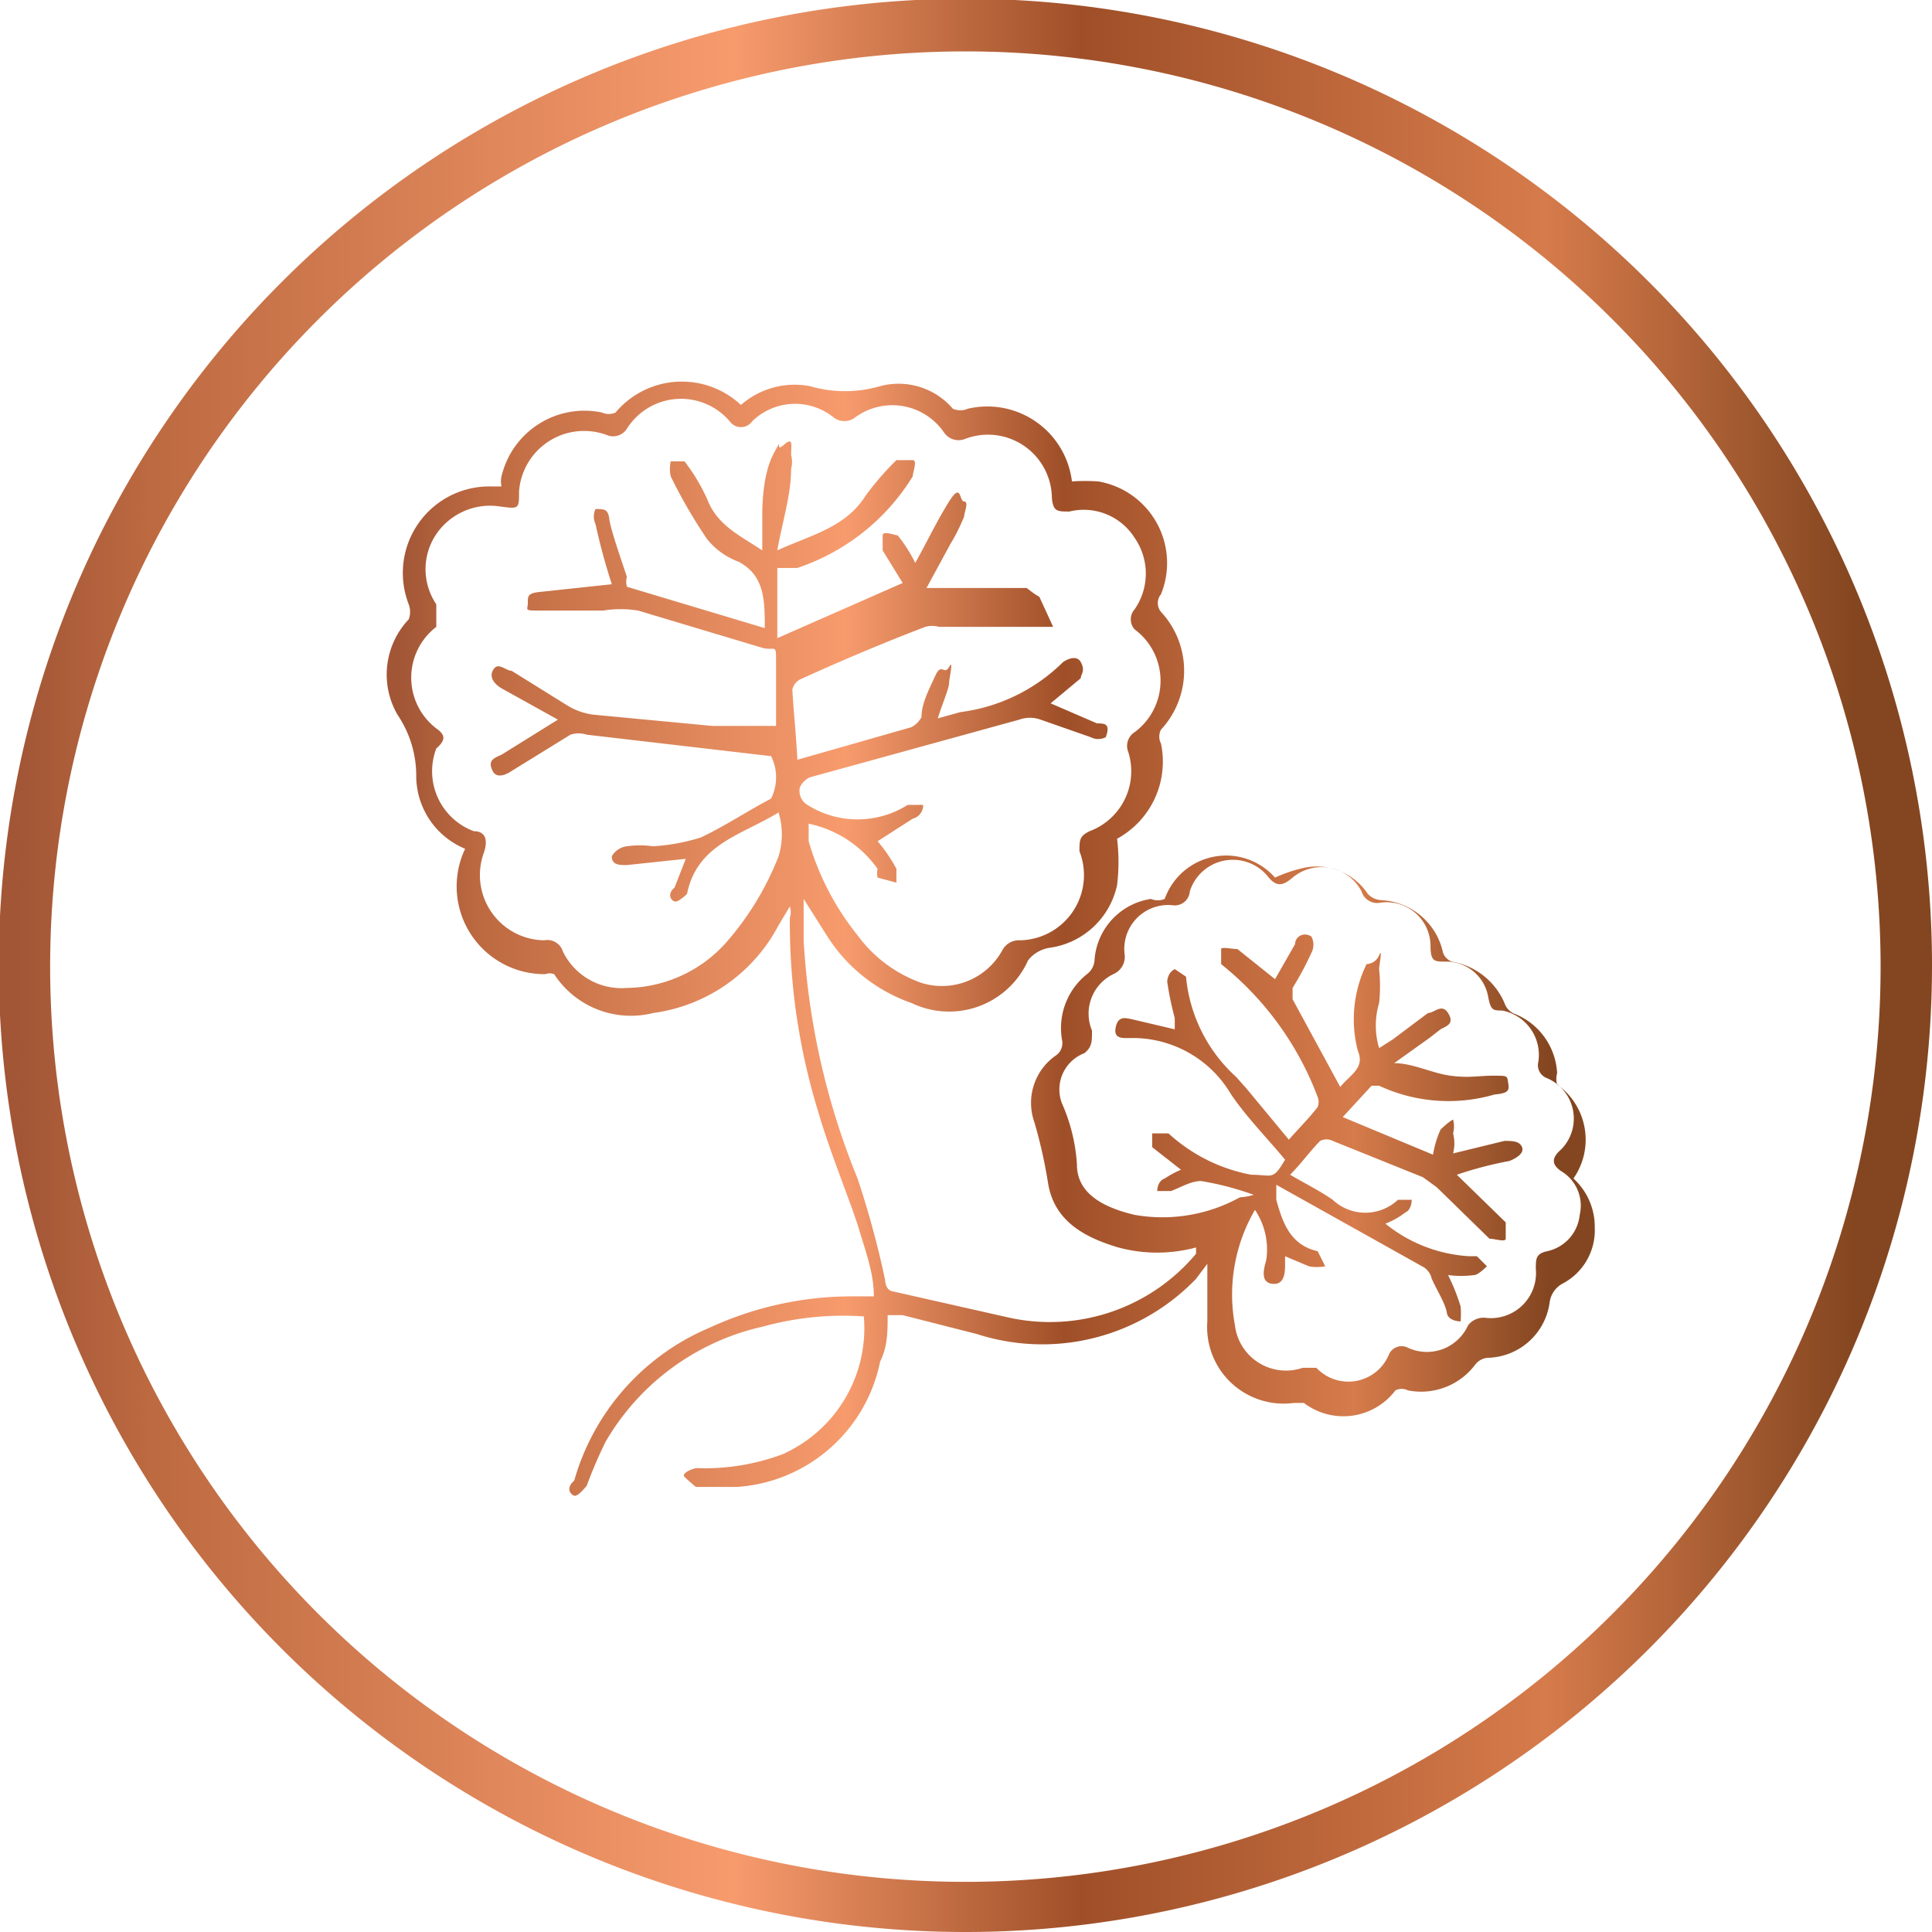
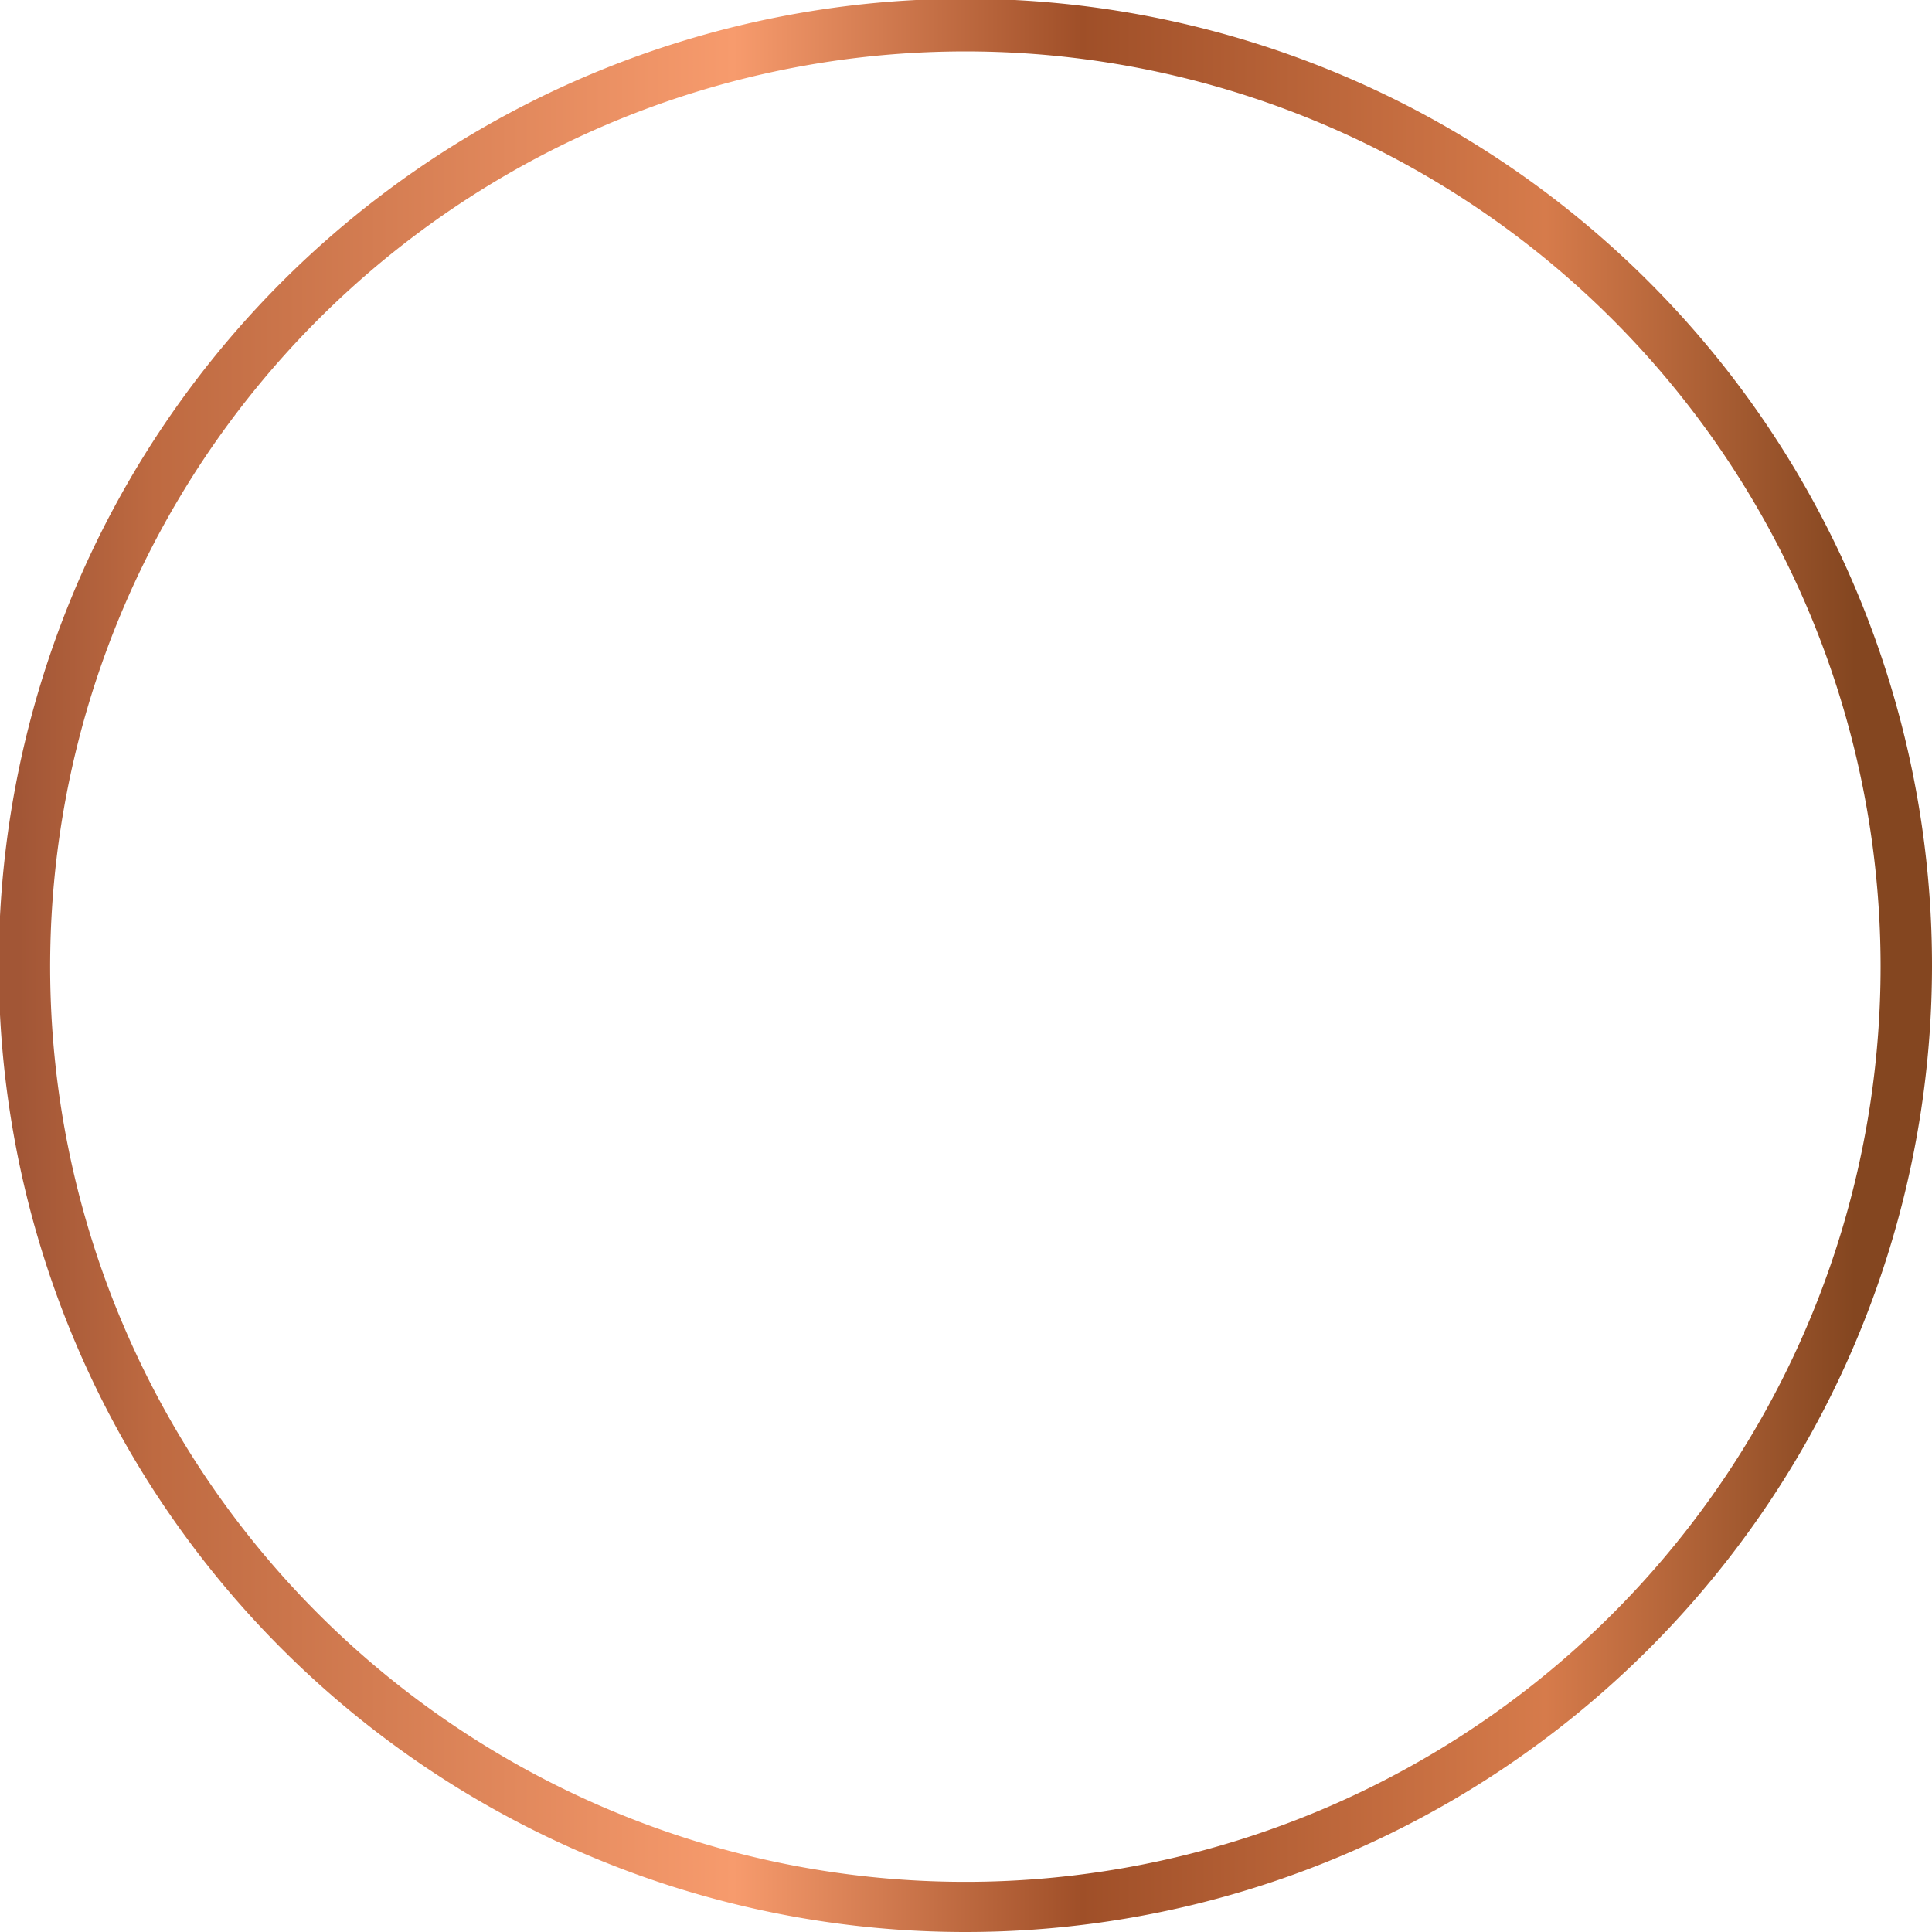
<svg xmlns="http://www.w3.org/2000/svg" xmlns:xlink="http://www.w3.org/1999/xlink" viewBox="0 0 15.41 15.41">
  <defs>
    <style>.cls-1{fill:url(#linear-gradient);}.cls-2{fill:url(#linear-gradient-2);}</style>
    <linearGradient gradientUnits="userSpaceOnUse" y2="7.71" x2="15.41" y1="7.71" id="linear-gradient">
      <stop stop-color="#a25636" offset="0.01" />
      <stop stop-color="#be6a41" offset="0.08" />
      <stop stop-color="#f79b6d" offset="0.38" />
      <stop stop-color="#9f4f28" offset="0.56" />
      <stop stop-color="#d67b4b" offset="0.8" />
      <stop stop-color="#844620" offset="0.96" />
    </linearGradient>
    <linearGradient xlink:href="#linear-gradient" y2="7.46" x2="12.73" y1="7.46" x1="3.08" id="linear-gradient-2" />
  </defs>
  <g data-sanitized-data-name="Layer 2" data-name="Layer 2" id="Layer_2">
    <g data-sanitized-data-name="Copper foiling" data-name="Copper foiling" id="Copper_foiling">
      <path d="M7.71,15.41a7.71,7.71,0,1,1,7.7-7.7A7.71,7.71,0,0,1,7.71,15.41Zm0-15A7.3,7.3,0,1,0,15,7.71,7.3,7.3,0,0,0,7.71.41Z" class="cls-1" />
-       <path d="M3.71,6.77a.63.63,0,0,1-.39-.57.87.87,0,0,0-.15-.5.64.64,0,0,1,.09-.76.17.17,0,0,0,0-.12.69.69,0,0,1,.66-.94H4A.19.19,0,0,1,4,3.8a.68.68,0,0,1,.8-.51.13.13,0,0,0,.11,0,.69.69,0,0,1,1-.06.65.65,0,0,1,.55-.15,1,1,0,0,0,.56,0,.57.57,0,0,1,.58.18.15.15,0,0,0,.12,0,.68.68,0,0,1,.83.58,1.52,1.52,0,0,1,.21,0,.66.66,0,0,1,.5.9.11.11,0,0,0,0,.14.69.69,0,0,1,0,.94.12.12,0,0,0,0,.11.7.7,0,0,1-.35.76l0,0a1.52,1.52,0,0,1,0,.37.64.64,0,0,1-.54.5.27.27,0,0,0-.17.1A.69.69,0,0,1,7.27,8a1.3,1.3,0,0,1-.67-.53l-.19-.3v.33A5.9,5.9,0,0,0,6.84,9.4a7.44,7.44,0,0,1,.22.81s0,.08.06.09l.93.21A1.52,1.52,0,0,0,9.54,10s0,0,0-.05a1.19,1.19,0,0,1-.62,0c-.27-.08-.51-.21-.56-.51a3.88,3.88,0,0,0-.11-.49.46.46,0,0,1,.17-.53.12.12,0,0,0,.05-.13.55.55,0,0,1,.2-.52.15.15,0,0,0,.06-.11.53.53,0,0,1,.45-.49.14.14,0,0,0,.11,0A.52.52,0,0,1,10.17,7a1.13,1.13,0,0,1,.24-.08.49.49,0,0,1,.5.21.16.16,0,0,0,.11.05.53.53,0,0,1,.49.42.12.12,0,0,0,.07.07A.56.56,0,0,1,12,8a.14.14,0,0,0,.09.09.54.54,0,0,1,.33.47.16.16,0,0,0,0,.09.54.54,0,0,1,.13.75.52.52,0,0,1,.17.39.48.48,0,0,1-.26.45.2.2,0,0,0-.1.15.51.51,0,0,1-.49.44.14.14,0,0,0-.1.05.54.54,0,0,1-.54.21.11.11,0,0,0-.1,0,.52.52,0,0,1-.73.1s-.06,0-.08,0a.61.61,0,0,1-.69-.65c0-.15,0-.29,0-.46l-.09.12a1.7,1.7,0,0,1-1.75.44l-.59-.15H7.08c0,.13,0,.25-.06.37a1.25,1.25,0,0,1-1.14,1H5.55s-.06-.05-.09-.08.07-.07.1-.07a1.77,1.77,0,0,0,.68-.11,1.1,1.1,0,0,0,.65-1.1,2.4,2.4,0,0,0-.8.08,1.94,1.94,0,0,0-1.26.92,3.68,3.68,0,0,0-.15.35s-.07.09-.1.08-.07-.06,0-.12a1.88,1.88,0,0,1,1.08-1.22,2.71,2.71,0,0,1,1.15-.25h.16c0-.19-.07-.37-.12-.54s-.23-.61-.32-.92a5.13,5.13,0,0,1-.23-1.56.15.15,0,0,0,0-.09l-.09.15a1.33,1.33,0,0,1-1,.7.73.73,0,0,1-.79-.31.1.1,0,0,0-.07,0A.7.7,0,0,1,3.71,6.77Zm2.65-.71.91-.26a.2.2,0,0,0,.08-.08c0-.11.06-.22.11-.33s.07,0,.11-.07,0,.09,0,.13-.06.18-.09.28l.18-.05a1.42,1.42,0,0,0,.82-.4s.1-.07.14,0,0,.1,0,.13l-.24.2.37.16c.06,0,.11,0,.07.11a.13.13,0,0,1-.12,0L8.3,5.74a.25.25,0,0,0-.17,0l-1.67.46a.16.16,0,0,0-.08.08.13.13,0,0,0,.06.14.75.75,0,0,0,.8,0h0s.11,0,.12,0,0,.09-.08.11L7,6.71a1.23,1.23,0,0,1,.15.22s0,.07,0,.11L7,7A.15.15,0,0,1,7,6.93a.9.9,0,0,0-.55-.36s0,0,0,.08,0,0,0,.06a2.15,2.15,0,0,0,.39.75,1.08,1.08,0,0,0,.51.38A.55.55,0,0,0,8,7.57a.15.15,0,0,1,.12-.07.52.52,0,0,0,.49-.71c0-.09,0-.12.08-.16A.51.51,0,0,0,9,6a.13.13,0,0,1,.05-.16.51.51,0,0,0,0-.82.12.12,0,0,1,0-.16.5.5,0,0,0,0-.57.48.48,0,0,0-.52-.21c-.1,0-.13,0-.14-.11a.51.51,0,0,0-.69-.47.14.14,0,0,1-.17-.05.5.5,0,0,0-.71-.12.14.14,0,0,1-.17,0A.49.49,0,0,0,6,3.36a.11.11,0,0,1-.18,0A.51.51,0,0,0,5,3.42a.13.13,0,0,1-.16.05.52.52,0,0,0-.7.45c0,.14,0,.14-.15.12a.52.52,0,0,0-.51.22.5.5,0,0,0,0,.56c0,.08,0,.12,0,.18a.51.51,0,0,0,0,.81c.07.05.08.09,0,.16a.51.51,0,0,0,.3.66c.1,0,.11.08.08.17a.52.52,0,0,0,.48.7.13.13,0,0,1,.15.09A.52.52,0,0,0,5,7.88a1.08,1.08,0,0,0,.79-.36,2.32,2.32,0,0,0,.42-.69.6.6,0,0,0,0-.35c-.29.18-.65.25-.73.65,0,0-.07.07-.1.06s-.06-.06,0-.11l.09-.23L5,6.9c-.06,0-.12,0-.12-.07A.16.16,0,0,1,5,6.75a.76.76,0,0,1,.21,0,1.59,1.59,0,0,0,.38-.07c.19-.09.37-.21.56-.31a.38.38,0,0,0,0-.34H6.14L4.68,5.86a.21.21,0,0,0-.13,0l-.47.29s-.11.08-.15,0,0-.1.07-.13l.45-.28L4,5.49s-.11-.06-.07-.14.1,0,.15,0l.45.28a.53.53,0,0,0,.2.07l.95.09.51,0c0-.17,0-.34,0-.5s0-.1-.1-.12l-1-.3a.88.88,0,0,0-.28,0c-.16,0-.32,0-.48,0s-.12,0-.12-.06,0-.08.11-.09l.56-.06a4.94,4.94,0,0,1-.13-.48.14.14,0,0,1,0-.12c.07,0,.1,0,.11.08s.09.31.14.46a.16.16,0,0,0,0,.08l1.1.33c0-.22,0-.42-.21-.53a.58.58,0,0,1-.25-.18,4.08,4.08,0,0,1-.29-.5.27.27,0,0,1,0-.12s.09,0,.11,0a1.49,1.49,0,0,1,.18.3c.08.21.26.29.44.41,0-.1,0-.18,0-.26s0-.34.09-.51,0,0,.08-.07.06,0,.06.08a.21.21,0,0,1,0,.11c0,.21-.07.42-.11.65.26-.12.54-.18.7-.43a2.26,2.26,0,0,1,.25-.29s.09,0,.13,0,0,.1,0,.13a1.72,1.72,0,0,1-.92.73l-.11,0s-.05,0-.05,0c0,.18,0,.36,0,.56l1-.44-.16-.26s0-.08,0-.12.1,0,.12,0a1.18,1.18,0,0,1,.14.22l0,0c.09-.16.17-.33.27-.49s.08,0,.12,0,0,.09,0,.12a1.51,1.51,0,0,1-.11.22l-.19.35h.8s.06.05.1.07L8.4,5s0,0-.06,0H7.49a.2.2,0,0,0-.11,0c-.34.13-.67.27-1,.42a.12.12,0,0,0-.06.08C6.33,5.68,6.35,5.86,6.36,6.06Zm5.26,3.31.39.38s0,.1,0,.13-.09,0-.13,0l-.42-.41-.11-.08-.72-.29a.11.11,0,0,0-.1,0c-.08.08-.15.18-.24.27.12.07.24.13.34.2a.38.38,0,0,0,.52,0h0l.11,0s0,.08-.05.1a.61.61,0,0,1-.16.09,1.17,1.17,0,0,0,.67.26h.06l.08.08s-.07.07-.1.07a.78.78,0,0,1-.21,0,1.63,1.63,0,0,1,.1.25.7.7,0,0,1,0,.12s-.1,0-.11-.07-.08-.18-.12-.27a.15.15,0,0,0-.06-.09l-1.18-.66s0,.09,0,.12c.05.18.11.36.33.41h0l.06.12a.34.34,0,0,1-.13,0l-.19-.08s0,0,0,.06,0,.17-.1.16-.07-.12-.05-.19a.57.57,0,0,0-.09-.4h0l0,0a1.34,1.34,0,0,0-.16.92.41.41,0,0,0,.54.34s.08,0,.11,0a.35.35,0,0,0,.58-.11.11.11,0,0,1,.15-.05.36.36,0,0,0,.48-.18.16.16,0,0,1,.13-.06.36.36,0,0,0,.41-.39c0-.08,0-.12.09-.14a.33.33,0,0,0,.26-.29.32.32,0,0,0-.15-.35c-.07-.05-.08-.1,0-.17a.35.35,0,0,0-.11-.57.11.11,0,0,1-.07-.13.36.36,0,0,0-.29-.41c-.07,0-.09,0-.11-.11a.34.34,0,0,0-.34-.28c-.09,0-.12,0-.12-.13a.35.35,0,0,0-.4-.34.13.13,0,0,1-.15-.09.36.36,0,0,0-.55-.11c-.08.07-.13.07-.19,0a.36.36,0,0,0-.63.11.12.12,0,0,1-.14.11.35.35,0,0,0-.38.39.15.15,0,0,1-.09.16.35.35,0,0,0-.17.45c0,.09,0,.13-.06.18a.31.31,0,0,0-.18.4,1.41,1.41,0,0,1,.12.49c0,.25.25.35.46.4a1.28,1.28,0,0,0,.84-.14A.44.44,0,0,0,10,9.53a2.38,2.38,0,0,0-.42-.11c-.08,0-.16.05-.24.08h0l-.11,0s0-.08.06-.1a.76.76,0,0,1,.13-.07l-.23-.18s0-.07,0-.11h.13l0,0a1.34,1.34,0,0,0,.66.33c.17,0,.17.05.27-.12-.14-.17-.3-.33-.43-.52A.91.91,0,0,0,9,8.28H9c-.06,0-.12,0-.1-.09s.08-.07.13-.06l.34.08s0-.06,0-.09a2.47,2.47,0,0,1-.06-.29s0-.07.06-.1l.09.06a.07.07,0,0,1,0,0,1.23,1.23,0,0,0,.4.8l.08.09.34.41c.08-.09.16-.17.23-.26a.11.11,0,0,0,0-.08,2.47,2.47,0,0,0-.77-1.06h0s0-.1,0-.12.09,0,.13,0l.3.24.16-.28c0-.06.07-.1.13-.06a.14.14,0,0,1,0,.13,2.49,2.49,0,0,1-.15.28s0,.07,0,.09l.38.7c.08-.1.2-.15.14-.29a1,1,0,0,1,.07-.69s.07,0,.1-.07,0,.08,0,.11A1.28,1.28,0,0,1,11,8a.63.63,0,0,0,0,.36l.11-.07.28-.21c.05,0,.11-.08.16,0s0,.1-.06.13l-.09.07-.28.2v0c.15,0,.3.08.45.1s.22,0,.34,0,.11,0,.12.06,0,.08-.11.09A1.31,1.31,0,0,1,11,8.66h0s-.05,0-.06,0l-.23.25.72.3a.8.8,0,0,1,.06-.2s.06-.06.1-.08a.21.21,0,0,1,0,.11.32.32,0,0,1,0,.16L12,9.1c.06,0,.12,0,.14.05s-.05.09-.1.11A3,3,0,0,0,11.62,9.37Z" class="cls-2" />
    </g>
  </g>
</svg>